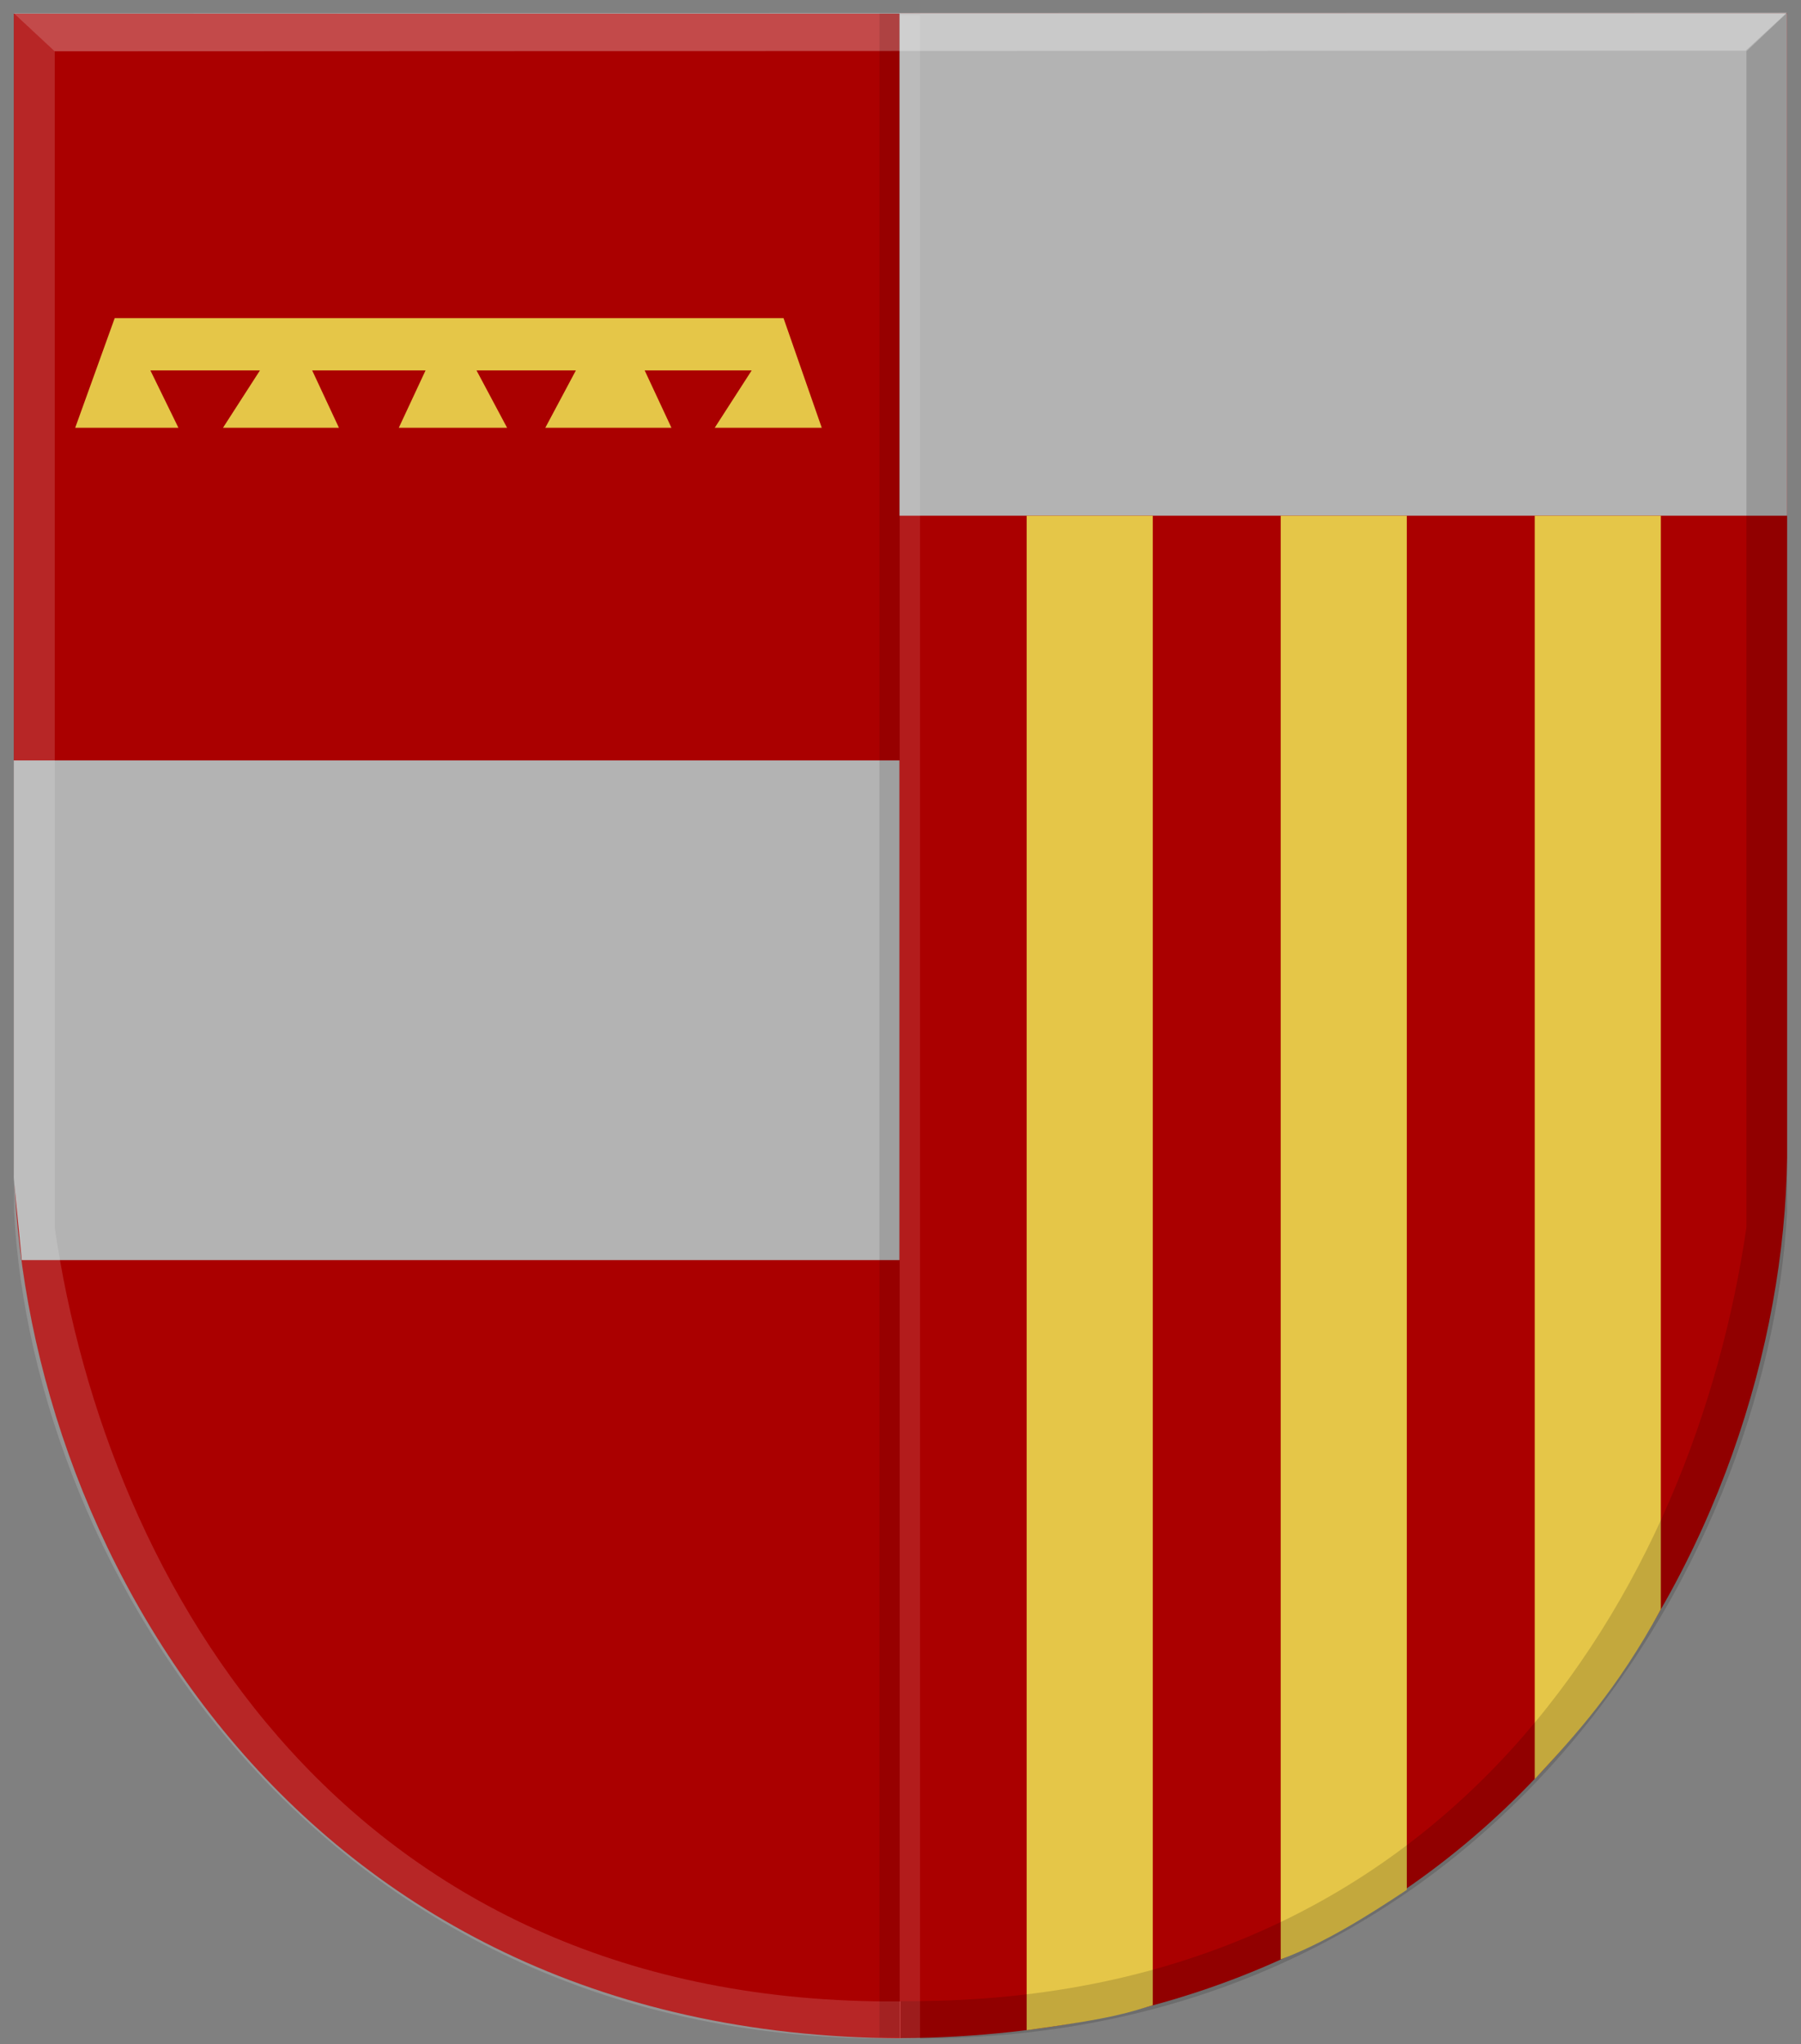
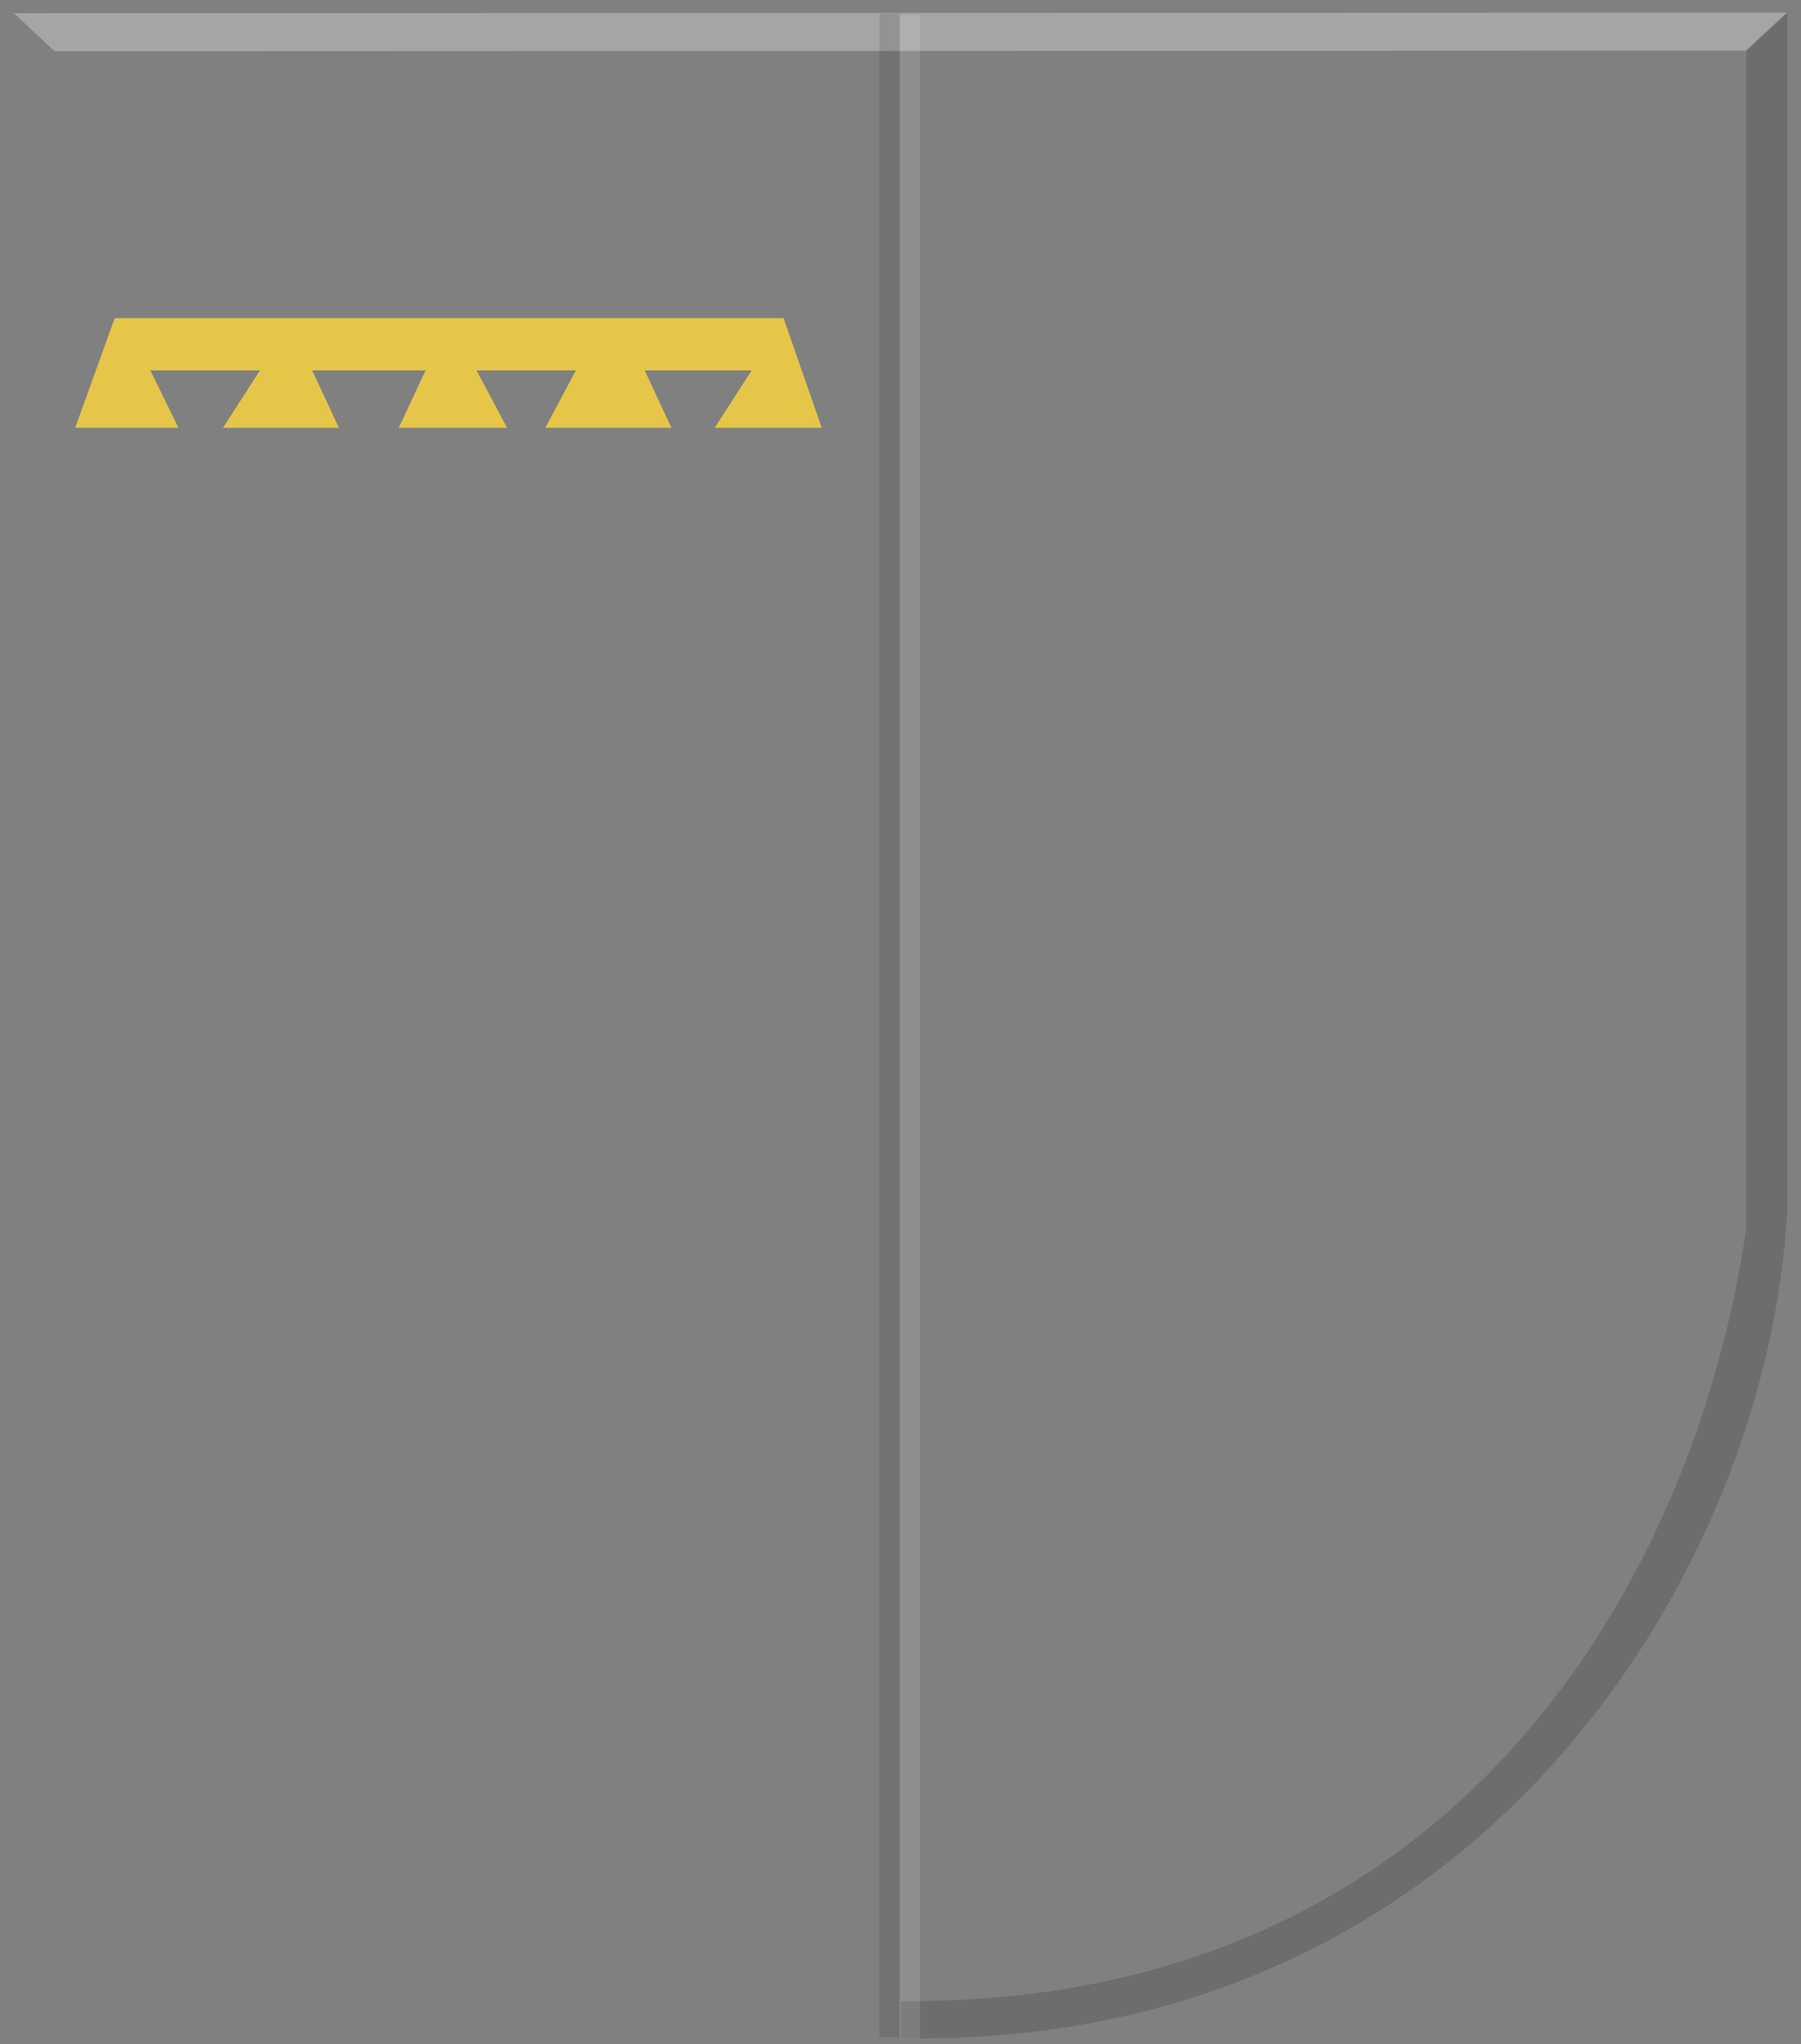
<svg xmlns="http://www.w3.org/2000/svg" xmlns:ns1="http://www.inkscape.org/namespaces/inkscape" xmlns:ns2="http://sodipodi.sourceforge.net/DTD/sodipodi-0.dtd" width="499.812" height="566.99" id="svg36583" version="1.1" ns1:version="0.48.4 r9939" ns2:docname="Rumst wapen1.svg">
  <rect width="100%" height="100%" fill="#808080" stroke="none" />
  <defs id="defs36585">
    <linearGradient id="linearGradient4053-4-9-3-1-7-2-4-5-0-9-1-2-21-7">
      <stop id="stop4055-9-5-8-3-0-0-0-1-9-5-3-0-74-7" offset="0" style="stop-color:#cc992d;stop-opacity:1;" />
      <stop id="stop4057-8-8-5-6-8-8-0-0-4-3-2-08-7-2" offset="0.143" style="stop-color:#e1a832;stop-opacity:1;" />
      <stop style="stop-color:#e5cf5c;stop-opacity:1;" offset="0.321" id="stop4059-2-9-9-4-1-7-5-3-4-0-8-64-8-5" />
      <stop id="stop4061-4-6-3-5-8-8-9-9-3-9-1-50-6-2" offset="0.5" style="stop-color:#e5c547;stop-opacity:1;" />
      <stop style="stop-color:#ffffa3;stop-opacity:1;" offset="0.75" id="stop4063-5-2-0-7-2-3-7-9-5-5-9-6-1-0-3" />
      <stop id="stop4065-2-5-2-2-0-3-5-8-8-5-4-5-02-2" offset="0.875" style="stop-color:#ffd94d;stop-opacity:1;" />
      <stop style="stop-color:#ffdb4e;stop-opacity:1;" offset="1" id="stop4067-9-7-5-0-3-0-3-9-4-1-6-7-1-8" />
    </linearGradient>
    <linearGradient id="linearGradient4053-4-9-3-1-7-2-4-5-0-9-1-0-5-0">
      <stop id="stop4055-9-5-8-3-0-0-0-1-9-5-3-5-7-6" offset="0" style="stop-color:#cc992d;stop-opacity:1;" />
      <stop id="stop4057-8-8-5-6-8-8-0-0-4-3-2-0-3-4" offset="0.143" style="stop-color:#e1a832;stop-opacity:1;" />
      <stop style="stop-color:#e5cf5c;stop-opacity:1;" offset="0.321" id="stop4059-2-9-9-4-1-7-5-3-4-0-8-6-0-8" />
      <stop id="stop4061-4-6-3-5-8-8-9-9-3-9-1-5-2-9" offset="0.5" style="stop-color:#e5c547;stop-opacity:1;" />
      <stop style="stop-color:#ffffa3;stop-opacity:1;" offset="0.75" id="stop4063-5-2-0-7-2-3-7-9-5-5-9-6-5-7-5" />
      <stop id="stop4065-2-5-2-2-0-3-5-8-8-5-4-1-7-6" offset="0.875" style="stop-color:#ffd94d;stop-opacity:1;" />
      <stop style="stop-color:#ffdb4e;stop-opacity:1;" offset="1" id="stop4067-9-7-5-0-3-0-3-9-4-1-6-8-7-2" />
    </linearGradient>
    <linearGradient id="linearGradient35623">
      <stop style="stop-color:#a3a3a3;stop-opacity:1;" offset="0" id="stop35625" />
      <stop style="stop-color:#b0b0b0;stop-opacity:1;" offset="0.143" id="stop35627" />
      <stop id="stop35629" offset="0.321" style="stop-color:#d1d1d1;stop-opacity:1;" />
      <stop style="stop-color:#bdbdbd;stop-opacity:1;" offset="0.5" id="stop35631" />
      <stop id="stop35633" offset="0.75" style="stop-color:#e5e5e5;stop-opacity:1;" />
      <stop style="stop-color:#cccccc;stop-opacity:1;" offset="0.875" id="stop35635" />
      <stop id="stop35637" offset="1" style="stop-color:#cccccc;stop-opacity:1;" />
    </linearGradient>
  </defs>
  <ns2:namedview id="base" pagecolor="#ffffff" bordercolor="#666666" borderopacity="1.0" ns1:pageopacity="0.0" ns1:pageshadow="2" ns1:zoom="0.49497475" ns1:cx="378.9513" ns1:cy="150.75143" ns1:document-units="px" ns1:current-layer="layer1" showgrid="false" fit-margin-top="0" fit-margin-left="0" fit-margin-right="0" fit-margin-bottom="0" ns1:window-width="1600" ns1:window-height="837" ns1:window-x="-8" ns1:window-y="-8" ns1:window-maximized="1" />
  <g ns1:label="Laag 1" ns1:groupmode="layer" id="layer1" transform="translate(-55.812,-233.594)">
-     <path style="fill:#aa0000;fill-opacity:1;stroke:#ffffff;stroke-width:3.055px;stroke-linecap:butt;stroke-linejoin:miter;stroke-opacity:0" d="m 305.71,237.339 246.058,0 0,317.339 c -1.375,104.772 -76.62,243.517 -246.058,244.275 -102.591,-169.735 -74.021,-352.775 -0.051,-543.989 0.98,-2.534 -235.733,-13.871 -235.723,-16.575 0,-0.765 20.889,-0.976 41.676,-0.9 65.377,0.239 194.093,2.258 194.099,-0.144 z" id="path2836-5-6-1-7-1-1-9-1-3" ns2:nodetypes="ccccssscc" ns1:connector-curvature="0" />
-     <path style="fill:#aa0000;fill-opacity:1;stroke:#ffffff;stroke-width:3.055px;stroke-linecap:butt;stroke-linejoin:miter;stroke-opacity:0" d="m 305.716,237.377 -197.311,0 -48.748,0 0,317.339 c 1.375,104.772 76.62,243.517 246.058,244.275 2.377,-185.414 0.515,-371.568 0,-561.614 z" id="path2836-5-6-1-7-7-4-3-9" ns2:nodetypes="cccccc" ns1:connector-curvature="0" />
-     <path style="fill:#b3b3b3;fill-opacity:1;stroke:none" d="m 551.769,237.304 -246.338,0 0,207.226 -245.808,0 0,115.789 2.231,22.804 243.577,0 0,-206.475 246.338,0 z" id="path35778" ns1:connector-curvature="0" />
-     <path style="fill:#e5c648;fill-opacity:1;stroke:none" d="m 340.728,376.648 0,420.112 c 25.338,-3.479 28.285,-4.981 35,-6.934 l 0,-413.178 35.5,0 0,400.465 c 11.973,-4.49 23.521,-11.67 35,-19.287 l 0,-381.178 35.5,0 0,350.46 c 11.361,-12.265 22.86,-24.786 35,-47.111 l 0,-303.349 z" id="path36377" ns1:connector-curvature="0" ns2:nodetypes="ccccccccccccc" />
    <path style="fill:#e5c648;fill-opacity:1;stroke:none" d="m 76.682,352.253 10.96,-30.406 185.615,0 10.607,30.406 -29.698,0 10.253,-15.91 -29.698,0 7.425,15.91 -35.002,0 8.485,-15.91 -27.577,0 8.485,15.91 -30.052,0 7.425,-15.91 -31.466,0 7.425,15.91 -32.173,0 10.253,-15.91 -30.406,0 7.778,15.91 z" id="path36433-3" ns1:connector-curvature="0" />
    <path style="fill:#ffffff;fill-opacity:0.292;stroke:#000000;stroke-width:3.055px;stroke-linecap:butt;stroke-linejoin:miter;stroke-opacity:0" d="m 59.686,237.256 11.263,10.562 469.321,-0.18 11.452,-10.546 z" id="path4533-2-0-2-9-2" ns1:connector-curvature="0" ns2:nodetypes="ccccc" />
-     <path style="fill:#ffffff;fill-opacity:0.151;stroke:#000000;stroke-width:3.055px;stroke-linecap:butt;stroke-linejoin:miter;stroke-opacity:0" d="m 59.715,237.213 11.293,10.673 0,326.259 c 14.492,99.651 81.986,215.857 234.714,214.621 l 0,10.275 c -160.676,1.927 -240.717,-130.36 -246.006,-229.223 z" id="path4509-9-6-3-0-3-3-2" ns2:nodetypes="ccccccc" ns1:connector-curvature="0" />
    <path style="fill:#000000;fill-opacity:0.151;stroke:#000000;stroke-width:3.055px;stroke-linecap:butt;stroke-linejoin:miter;stroke-opacity:0" d="m 551.771,237.134 -11.293,10.673 0,326.258 c -14.492,99.651 -81.986,215.857 -234.713,214.621 l 0,10.275 c 160.561,3.093 240.693,-130.119 246.006,-229.223 l 0,-332.604 z" id="path4509-9-2-6-2-9-5" ns2:nodetypes="ccccccc" ns1:connector-curvature="0" />
    <rect style="opacity:0.321;fill:#000000;fill-opacity:0.344;stroke:none" id="rect36516" width="5.657" height="561.337" x="299.862" y="237.348" />
    <rect style="opacity:0.321;fill:#ffffff;fill-opacity:0.344;stroke:none" id="rect36516-3" width="5.657" height="561.337" x="305.472" y="237.786" />
  </g>
</svg>